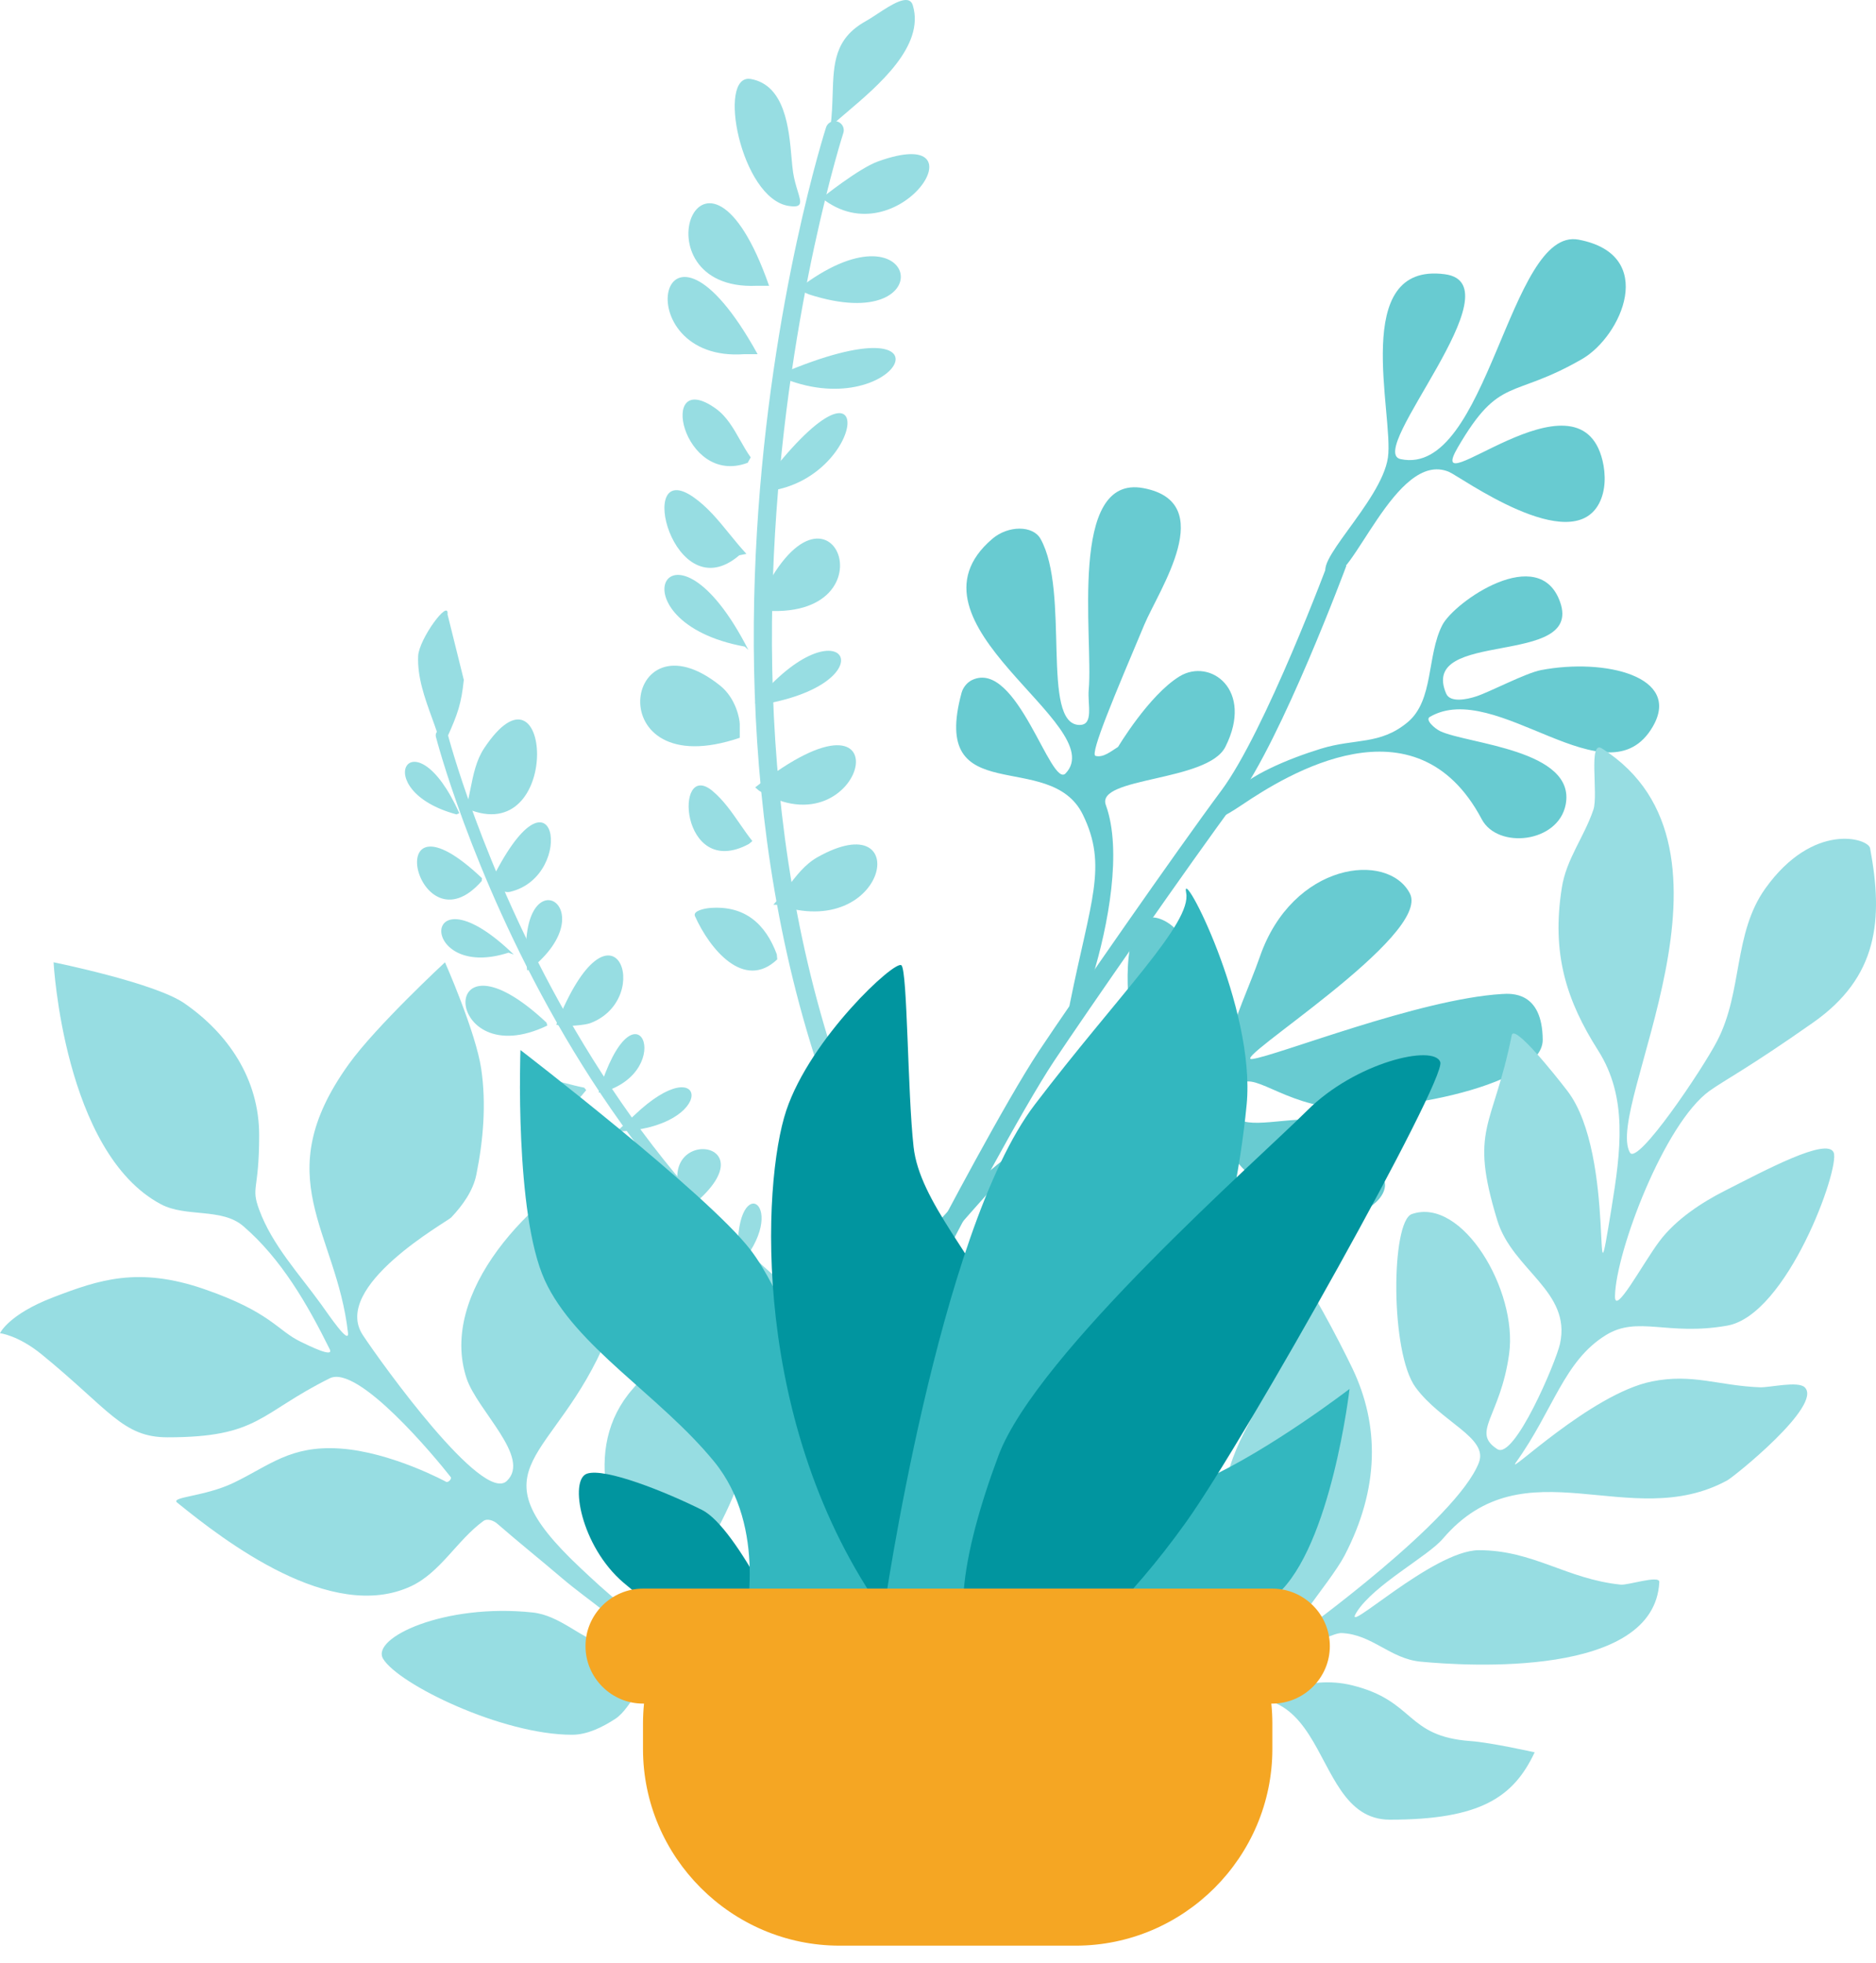
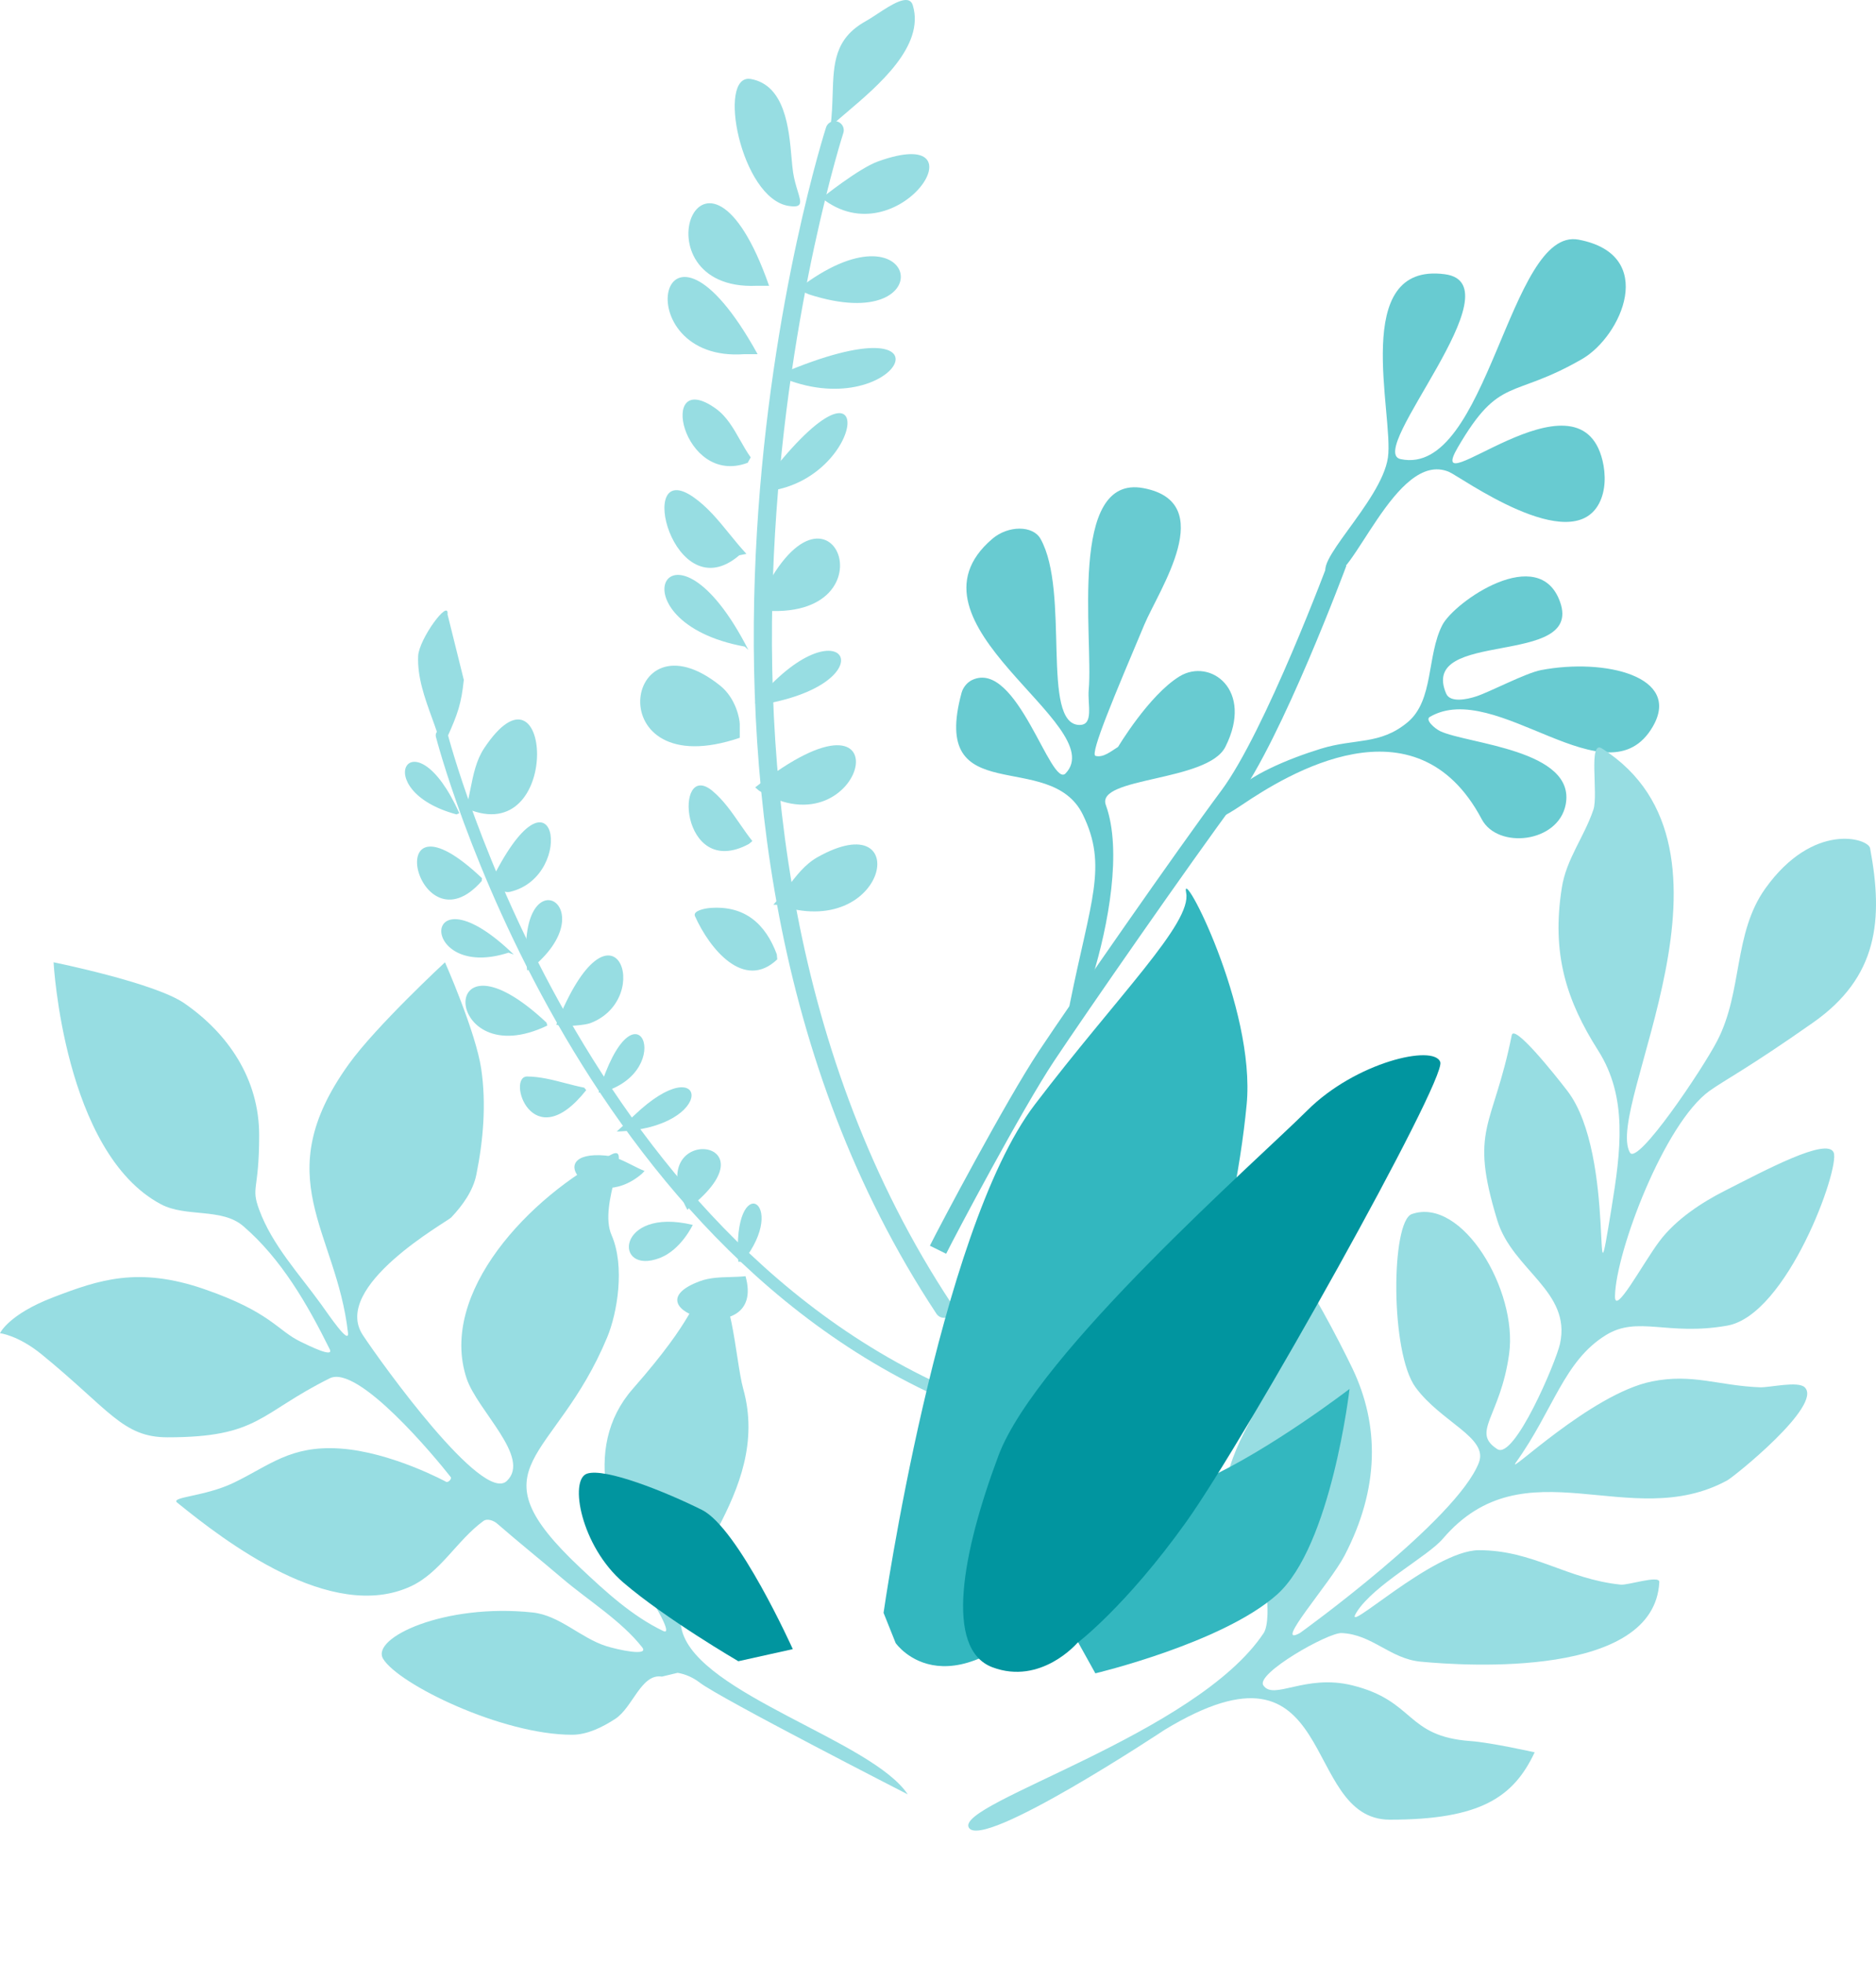
<svg xmlns="http://www.w3.org/2000/svg" width="108" height="113" viewBox="0 0 108 113" fill="none">
  <path fill-rule="evenodd" clip-rule="evenodd" d="M25.438 43.072C25.286 42.483 25.075 41.9 24.864 41.317C24.443 40.151 24.021 38.985 24.073 37.769C24.114 36.793 25.866 34.406 25.766 35.377L26.701 39.141C26.559 40.524 26.335 41.135 25.766 42.404L25.438 43.072ZM26.442 46.816C23.769 40.877 21.07 45.486 26.28 46.885L26.442 46.816ZM27.082 45.43C26.999 45.845 26.917 46.261 26.797 46.66H27.152C32.413 48.548 31.695 37.329 27.874 43.074C27.413 43.767 27.248 44.598 27.082 45.43ZM27.75 50.559C21.656 44.781 24.008 54.974 27.732 50.721L27.75 50.559ZM29.368 51.342C33.24 50.423 31.959 43.097 28.189 50.905L28.422 51.12C28.527 51.144 28.632 51.185 28.738 51.227C28.948 51.309 29.158 51.391 29.368 51.342ZM29.579 54.955C24.117 49.663 24.011 56.551 29.275 54.846L29.579 54.955ZM30.348 55.868C29.622 49.036 35.087 52.148 30.527 55.794L30.348 55.868ZM32.022 58.99C35.26 50.858 37.76 57.462 33.99 58.901C33.655 59.029 32.613 59.096 32.257 59.056L32.022 58.99ZM31.46 58.871C25.001 52.815 25.472 61.95 31.51 59.041L31.46 58.871ZM34.46 62.905C36.564 56.007 39.051 61.638 34.685 62.879L34.46 62.905ZM32.544 62.358C32.906 62.452 33.269 62.547 33.633 62.618L33.748 62.759C30.627 66.701 29.146 61.967 30.35 61.975C31.094 61.98 31.819 62.169 32.544 62.358ZM36.515 64.208C40.74 60.174 41.415 64.962 35.506 65.143L36.515 64.208ZM36.372 67.069C36.616 67.192 36.859 67.316 37.108 67.414L36.946 67.581C34.083 70.022 31.04 66.172 34.866 66.527C35.4 66.577 35.886 66.823 36.372 67.069ZM39.576 69.655C36.825 64.633 44.954 65.393 39.665 69.546L39.576 69.655ZM39.881 70.519C35.456 69.451 35.281 73.465 37.989 72.421C39.208 71.951 39.881 70.519 39.881 70.519ZM40.309 73.753C35.869 75.377 44.166 77.881 42.919 73.472C42.629 73.503 42.333 73.511 42.038 73.52H42.038C41.447 73.536 40.857 73.553 40.309 73.753ZM42.503 72.639C42.13 67.274 45.505 69.176 42.758 72.639H42.503Z" fill="#97DDE2" />
  <path d="M25.433 42.336C25.433 42.336 33.279 72.946 57.283 81.355" stroke="#97DDE2" stroke-width="0.697" stroke-linecap="round" stroke-linejoin="round" />
  <path fill-rule="evenodd" clip-rule="evenodd" d="M52.258 103.303C50.213 100.215 40.271 97.549 39.267 93.897C38.366 90.618 44.497 86.066 42.786 79.954C42.33 78.323 42.09 73.232 40.783 74.221C39.623 75.099 40.203 75.657 36.432 79.954C33.416 83.391 35.054 88.244 37.615 92.29C37.919 92.77 38.692 94.144 38.18 93.897C36.381 93.032 34.87 91.637 33.416 90.27C27.049 84.286 31.957 84.23 34.96 76.979C35.535 75.592 35.993 72.906 35.207 71.104C34.421 69.302 36.463 65.823 35.207 66.463C30.458 68.88 25.239 74.449 26.86 79.35C27.477 81.216 30.603 83.913 29.174 85.263C27.783 86.578 22.015 78.561 20.892 76.868C19.029 74.061 25.752 70.329 25.973 70.094C26.627 69.402 27.233 68.564 27.422 67.629C27.825 65.637 28 63.549 27.704 61.538C27.388 59.4 25.618 55.4 25.618 55.4C25.618 55.4 21.647 59.08 20.079 61.264C15.373 67.818 19.366 70.824 20.033 76.728C20.117 77.47 18.93 75.705 18.493 75.099C17.221 73.336 15.669 71.683 14.92 69.641C14.428 68.3 14.92 68.601 14.92 65.356C14.92 62.112 13.131 59.501 10.615 57.761C8.905 56.577 3.084 55.4 3.084 55.4C3.084 55.4 3.672 66.361 9.266 69.33C10.708 70.096 12.762 69.522 14.001 70.586C16.192 72.468 17.7 75.088 18.982 77.677C19.239 78.198 17.818 77.49 17.294 77.237C15.962 76.593 15.592 75.543 11.775 74.221C7.959 72.898 5.685 73.684 3.084 74.679C0.482 75.673 0 76.753 0 76.753C0 76.753 1.042 76.868 2.397 77.972C6.308 81.163 7.058 82.747 9.641 82.747C14.916 82.747 14.92 81.37 18.982 79.35C20.61 78.54 25.035 83.87 25.947 85.035C26.024 85.133 25.817 85.353 25.697 85.316C25.697 85.316 22.508 83.578 19.542 83.391C16.707 83.212 15.525 84.366 13.457 85.362C11.775 86.171 9.787 86.171 10.203 86.508C12.937 88.724 19.068 93.457 23.658 91.322C25.357 90.532 26.319 88.662 27.835 87.561C28.05 87.404 28.419 87.539 28.62 87.714C29.921 88.845 31.06 89.751 32.371 90.869C33.852 92.132 35.766 93.305 36.969 94.835C37.396 95.378 35.556 94.976 34.897 94.767C33.419 94.297 32.223 92.999 30.666 92.832C25.618 92.29 21.323 94.293 22.058 95.502C22.948 96.966 28.89 99.871 32.931 99.871C33.813 99.871 34.675 99.439 35.415 98.96C36.431 98.303 36.91 96.333 38.105 96.523L39.01 96.306C39.47 96.379 39.918 96.588 40.287 96.872C41.472 97.782 52.258 103.303 52.258 103.303Z" fill="#97DDE2" />
  <path fill-rule="evenodd" clip-rule="evenodd" d="M47.935 5.425C47.916 6.009 47.897 6.629 47.812 7.281H47.82C48.076 7.038 48.406 6.758 48.773 6.446L48.773 6.446C50.569 4.92 53.254 2.639 52.55 0.307C52.336 -0.404 51.315 0.269 50.482 0.817C50.248 0.971 50.029 1.115 49.846 1.216C48.035 2.221 47.99 3.657 47.935 5.425ZM50.544 9.295C56.878 7.013 51.71 14.9 47.308 11.403C47.308 11.403 49.427 9.698 50.544 9.295ZM45.567 9.07L45.567 9.07C45.423 7.43 45.201 4.904 43.229 4.549C41.246 4.192 42.638 11.443 45.411 11.857C46.221 11.978 46.127 11.67 45.922 10.999C45.834 10.71 45.725 10.354 45.659 9.935C45.623 9.701 45.596 9.404 45.567 9.07ZM45.914 16.661C52.947 11.191 54.439 19.481 46.575 16.949L45.914 16.661ZM44.276 16.454C40.48 5.612 36.419 16.754 43.548 16.454H44.276ZM44.887 21.551C55.702 16.922 51.645 24.661 44.869 21.677L44.887 21.551ZM43.615 20.389C37.945 10.133 35.881 20.912 42.861 20.389H43.615ZM42.607 25.336C42.8 25.677 42.994 26.019 43.217 26.331L43.045 26.643C39.266 28.062 37.805 21.091 41.208 23.523C41.832 23.969 42.219 24.652 42.607 25.336ZM43.824 27.955C50.819 18.638 49.996 27.771 44.022 28.293L43.824 27.955ZM42 30.746C42.316 31.135 42.633 31.524 42.972 31.887L42.561 31.968C38.752 35.237 36.53 26.256 39.921 28.621C40.735 29.189 41.368 29.968 42 30.746ZM43.476 35.121C47.605 25.462 51.877 35.947 43.76 35.132L43.476 35.121ZM43.085 37.42C38.578 28.585 35.042 35.794 42.875 37.225L43.085 37.42ZM43.476 40.425C48.541 34.269 51.419 39.443 43.522 40.614L43.476 40.425ZM41.455 39.469C42.381 40.211 42.588 41.416 42.588 41.697V42.474C34.406 45.265 35.864 34.992 41.455 39.469ZM43.476 45.331C52.46 38.252 49.788 49.289 43.694 45.517L43.476 45.331ZM42.589 47.423C42.824 47.762 43.059 48.102 43.313 48.422L43.106 48.592C39.135 50.718 38.781 43.663 41.021 45.538C41.649 46.064 42.119 46.743 42.589 47.423ZM44.52 52.087C44.803 51.783 45.058 51.446 45.314 51.108C45.825 50.433 46.337 49.758 47.06 49.351C52.648 46.209 51.13 54.285 44.751 52.087H44.52ZM40.878 52.273C42.886 52.116 44.073 53.199 44.719 54.939L44.747 55.23C42.83 57.057 40.85 54.626 40.009 52.743C39.874 52.442 40.55 52.298 40.878 52.273Z" fill="#97DDE2" />
  <path d="M48.052 7.497C48.052 7.497 35.404 46.693 54.347 75.346" stroke="#97DDE2" stroke-width="1.045" stroke-linecap="round" stroke-linejoin="round" />
-   <path fill-rule="evenodd" clip-rule="evenodd" d="M65.301 64.436C66.053 65.113 66.314 68.07 66.843 69.782C68.521 75.212 72.682 72.039 69.824 68.013C68.873 66.674 67.485 65.695 66.471 64.403C66.381 64.288 66.567 63.97 66.701 64.03C66.701 64.03 68.557 63.248 69.31 63.583C70.062 63.918 70.233 64.965 70.53 65.733C71.521 68.293 76.748 71.48 79.225 69.203C79.517 68.934 79.782 68.516 79.728 68.124C78.74 61.043 70.109 67.102 71.044 63.183C71.536 61.117 72.971 63.074 76.09 63.669C79.209 64.265 88.832 62.656 88.813 59.858C88.793 57.061 86.997 57.194 86.466 57.226C81.704 57.51 73.496 60.788 72.091 60.968C70.685 61.147 82.44 53.864 81.163 51.432C79.887 49 74.417 49.638 72.529 55.08C71.942 56.772 71.01 58.665 70.706 60.278C70.606 60.811 69.949 59.467 69.744 58.965C69.136 57.472 68.997 55.802 68.293 54.352C67.992 53.731 67.454 53.148 66.806 52.909C64.43 52.033 64.876 57.718 65.106 58.422C65.793 60.53 67.275 59.804 69.218 60.706C69.517 60.845 69.777 61.165 69.818 61.492C69.85 61.751 69.648 62.078 69.398 62.152C67.273 62.784 62.95 64.22 59.768 65.534C56.586 66.849 51.036 73.449 51.641 73.958C52.247 74.468 57.515 67.537 58.851 66.775C60.188 66.014 64.548 63.759 65.301 64.436Z" fill="#68CBD1" />
  <path fill-rule="evenodd" clip-rule="evenodd" d="M62.339 46.899C60.453 43.039 53.504 46.717 55.357 39.885C55.441 39.576 55.68 39.28 55.97 39.145C58.555 37.943 60.494 45.421 61.348 44.523C63.981 41.752 51.449 35.862 57.129 31.019C58.044 30.239 59.463 30.239 59.901 31.019C61.618 34.072 59.898 41.706 62.142 41.736C62.987 41.746 62.601 40.546 62.677 39.704C62.946 36.727 61.47 27.282 65.824 28.102C70.178 28.921 66.728 33.941 65.878 35.962C64.219 39.907 62.72 43.425 63.069 43.517C63.52 43.637 63.97 43.243 64.367 42.999C64.367 42.999 66.139 40.025 67.901 38.942C69.663 37.86 72.205 39.704 70.543 42.999C69.522 45.023 63.069 44.721 63.662 46.347C65.567 51.574 60.406 63.684 61.596 57.761C62.787 51.839 63.784 49.859 62.339 46.899Z" fill="#68CBD1" />
  <path fill-rule="evenodd" clip-rule="evenodd" d="M71.534 46.314C74.011 44.647 81.491 39.962 85.303 47.164C86.223 48.903 89.714 48.533 90.136 46.314C90.736 43.163 84.489 42.835 82.914 42.095C82.607 41.95 82.021 41.443 82.314 41.272C86.131 39.044 92.564 46.308 95.154 41.824C96.818 38.944 92.401 37.879 88.724 38.576C87.835 38.744 85.807 39.82 84.993 40.089C84.441 40.272 83.483 40.466 83.254 39.93C81.657 36.197 91.127 38.44 89.819 34.674C88.624 31.234 83.716 34.644 83.028 35.996C82.13 37.76 82.553 40.327 81.027 41.588C79.433 42.906 78.017 42.495 76.041 43.105C74.065 43.715 71.924 44.647 71.053 45.621C70.182 46.595 69.056 47.98 71.534 46.314Z" fill="#68CBD1" />
  <path fill-rule="evenodd" clip-rule="evenodd" d="M76.536 33.156C75.257 32.635 79.531 28.913 79.902 26.341C80.252 23.907 77.701 15.062 83.18 15.788C87.425 16.351 78.579 25.994 80.631 26.431C85.659 27.502 86.868 13.036 90.878 13.797C95.466 14.667 93.333 19.367 91.086 20.666C87.013 23.019 86.353 21.59 83.924 25.759C81.842 29.334 90.889 20.855 92.256 26.514C92.45 27.317 92.442 28.253 92.058 28.984C90.425 32.087 84.076 27.442 83.415 27.165C80.347 25.876 77.814 33.678 76.536 33.156Z" fill="#68CBD1" />
  <path d="M77.019 32.389C77.019 32.389 73.326 42.336 70.735 45.819C68.144 49.303 62.098 58.013 60.245 60.8C58.393 63.587 54.543 70.855 54.001 71.948" stroke="#68CBD1" stroke-width="1.045" />
  <path fill-rule="evenodd" clip-rule="evenodd" d="M55.767 105.202C55.072 103.791 68.892 99.833 72.749 94.016C73.03 93.593 73.004 92.328 72.894 91.832C72.785 91.335 71.471 90.87 70.68 87.726C69.89 84.581 72.099 81.948 72.728 80.241C73.512 78.111 74.199 74.594 74.833 73.651C75.068 73.3 77.116 77.233 77.852 78.769C79.422 82.046 79.422 85.69 77.397 89.569C76.57 91.154 73.243 94.885 74.833 94.016C74.87 93.996 83.868 87.502 85.139 84.202C85.694 82.761 82.959 81.875 81.491 79.868C80.023 77.861 80.08 70.312 81.278 69.895C84.179 68.885 87.38 74.298 86.881 77.933C86.383 81.568 84.665 82.439 86.2 83.428C87.181 84.06 89.577 78.413 89.808 77.363C90.474 74.335 87.076 73.124 86.2 70.262C84.561 64.906 85.95 64.99 87.03 59.597C87.162 58.934 89.44 61.772 90.229 62.798C93.118 66.556 91.585 76.868 92.768 69.587C93.306 66.272 93.726 63.188 92.005 60.479C90.185 57.615 89.305 54.916 89.916 51.089C90.178 49.447 91.193 48.198 91.729 46.617C92.026 45.741 91.418 42.58 92.219 43.087C101.325 48.854 92.326 63.745 93.835 66.356C94.275 67.116 98.005 61.571 98.859 59.922C100.336 57.069 99.778 53.738 101.63 51.148C104.389 47.29 107.553 48.263 107.659 48.829C108.433 52.964 108.107 56.248 104.389 58.863C100.671 61.478 99.265 62.194 98.422 62.798C95.81 64.672 93.018 72.081 92.973 74.621C92.953 75.793 94.558 72.762 95.525 71.469C96.491 70.176 98.026 69.197 99.283 68.56C101.588 67.391 105.198 65.445 105.565 66.356C105.932 67.267 102.89 75.706 99.437 76.317C95.984 76.928 94.294 75.72 92.442 76.868C90.02 78.367 89.44 81.165 87.266 84.202C86.641 85.077 91.585 80.241 95.092 79.532C97.445 79.057 98.928 79.777 101.325 79.868C101.868 79.889 103.505 79.49 103.896 79.868C104.956 80.893 99.84 85.005 99.437 85.226C93.842 88.283 87.782 83.058 83.062 88.588C82.192 89.608 79.106 91.229 78.108 92.801C77.111 94.373 82.474 89.246 85.139 89.246C88.275 89.246 90.18 90.908 93.305 91.229C93.719 91.272 95.546 90.662 95.525 91.078C95.25 96.61 84.433 95.917 81.784 95.663C80.024 95.495 78.998 94.089 77.233 94.016C76.451 93.984 72.281 96.35 72.728 97.025C73.316 97.915 75.137 96.357 77.844 97.025C81.497 97.928 80.893 99.964 84.664 100.235C85.843 100.32 88.349 100.882 88.349 100.882C87.134 103.467 85.231 104.76 80.014 104.76C74.797 104.76 77.15 93.459 67.044 99.589C67.044 99.589 56.462 106.614 55.767 105.202Z" fill="#97DDE2" />
  <path fill-rule="evenodd" clip-rule="evenodd" d="M61.317 93.2C61.317 93.2 65.498 86.929 69.33 85.187C73.162 83.445 77.692 79.961 77.692 79.961C77.692 79.961 76.646 89.019 73.511 91.806C70.375 94.593 63.059 96.335 63.059 96.335L61.317 93.2Z" fill="#33B7BF" />
  <path fill-rule="evenodd" clip-rule="evenodd" d="M45.641 94.942C45.641 94.942 42.505 87.974 40.415 86.929C38.325 85.884 34.841 84.49 33.795 84.839C32.75 85.187 33.447 89.019 35.886 91.109C38.325 93.2 42.505 95.638 42.505 95.638L45.641 94.942Z" fill="#01959F" />
-   <path fill-rule="evenodd" clip-rule="evenodd" d="M42.852 93.548C42.852 93.548 44.246 87.974 41.11 84.142C37.975 80.309 33.097 77.522 31.356 73.69C29.614 69.858 29.962 60.452 29.962 60.452C29.962 60.452 40.724 68.728 43.201 71.948C46.685 76.477 50.517 91.458 50.865 92.851C51.214 94.245 42.852 93.548 42.852 93.548Z" fill="#33B7BF" />
-   <path fill-rule="evenodd" clip-rule="evenodd" d="M58.528 96.684C58.528 96.684 60.971 82.052 58.528 77.174C56.084 72.297 52.943 69.161 52.594 66.026C52.245 62.89 52.245 55.922 51.896 55.574C51.547 55.226 46.66 59.755 45.264 63.935C43.868 68.116 43.201 82.052 50.865 92.851C56.474 100.756 58.528 96.684 58.528 96.684Z" fill="#01959F" />
  <path fill-rule="evenodd" clip-rule="evenodd" d="M50.866 92.851C50.866 92.851 54.002 70.903 59.576 63.587C64.391 57.268 68.634 53.135 68.285 51.394C67.937 49.652 72.302 57.995 71.769 63.587C71.073 70.903 67.937 83.793 61.318 91.458C54.699 99.122 51.563 94.593 51.563 94.593L50.866 92.851Z" fill="#33B7BF" />
  <path fill-rule="evenodd" clip-rule="evenodd" d="M62.013 94.593C62.013 94.593 64.8 92.503 68.284 87.626C71.768 82.748 83.264 62.194 82.916 61.148C82.568 60.103 78.039 61.148 75.252 63.935C72.465 66.722 59.689 77.913 57.484 83.793C55.394 89.368 54.349 94.942 57.136 95.987C59.923 97.032 62.013 94.593 62.013 94.593Z" fill="#01959F" />
-   <path fill-rule="evenodd" clip-rule="evenodd" d="M73.249 91.458H37.017C35.196 91.458 33.707 92.947 33.707 94.768C33.707 96.588 35.196 98.077 37.017 98.077H37.076C37.038 98.454 37.017 98.836 37.017 99.222V100.69C37.017 106.918 42.112 112.013 48.339 112.013H61.926C68.154 112.013 73.249 106.918 73.249 100.69V99.222C73.249 98.836 73.228 98.454 73.189 98.077H73.249C75.069 98.077 76.558 96.588 76.558 94.768C76.558 92.947 75.069 91.458 73.249 91.458Z" fill="#F5A623" />
</svg>